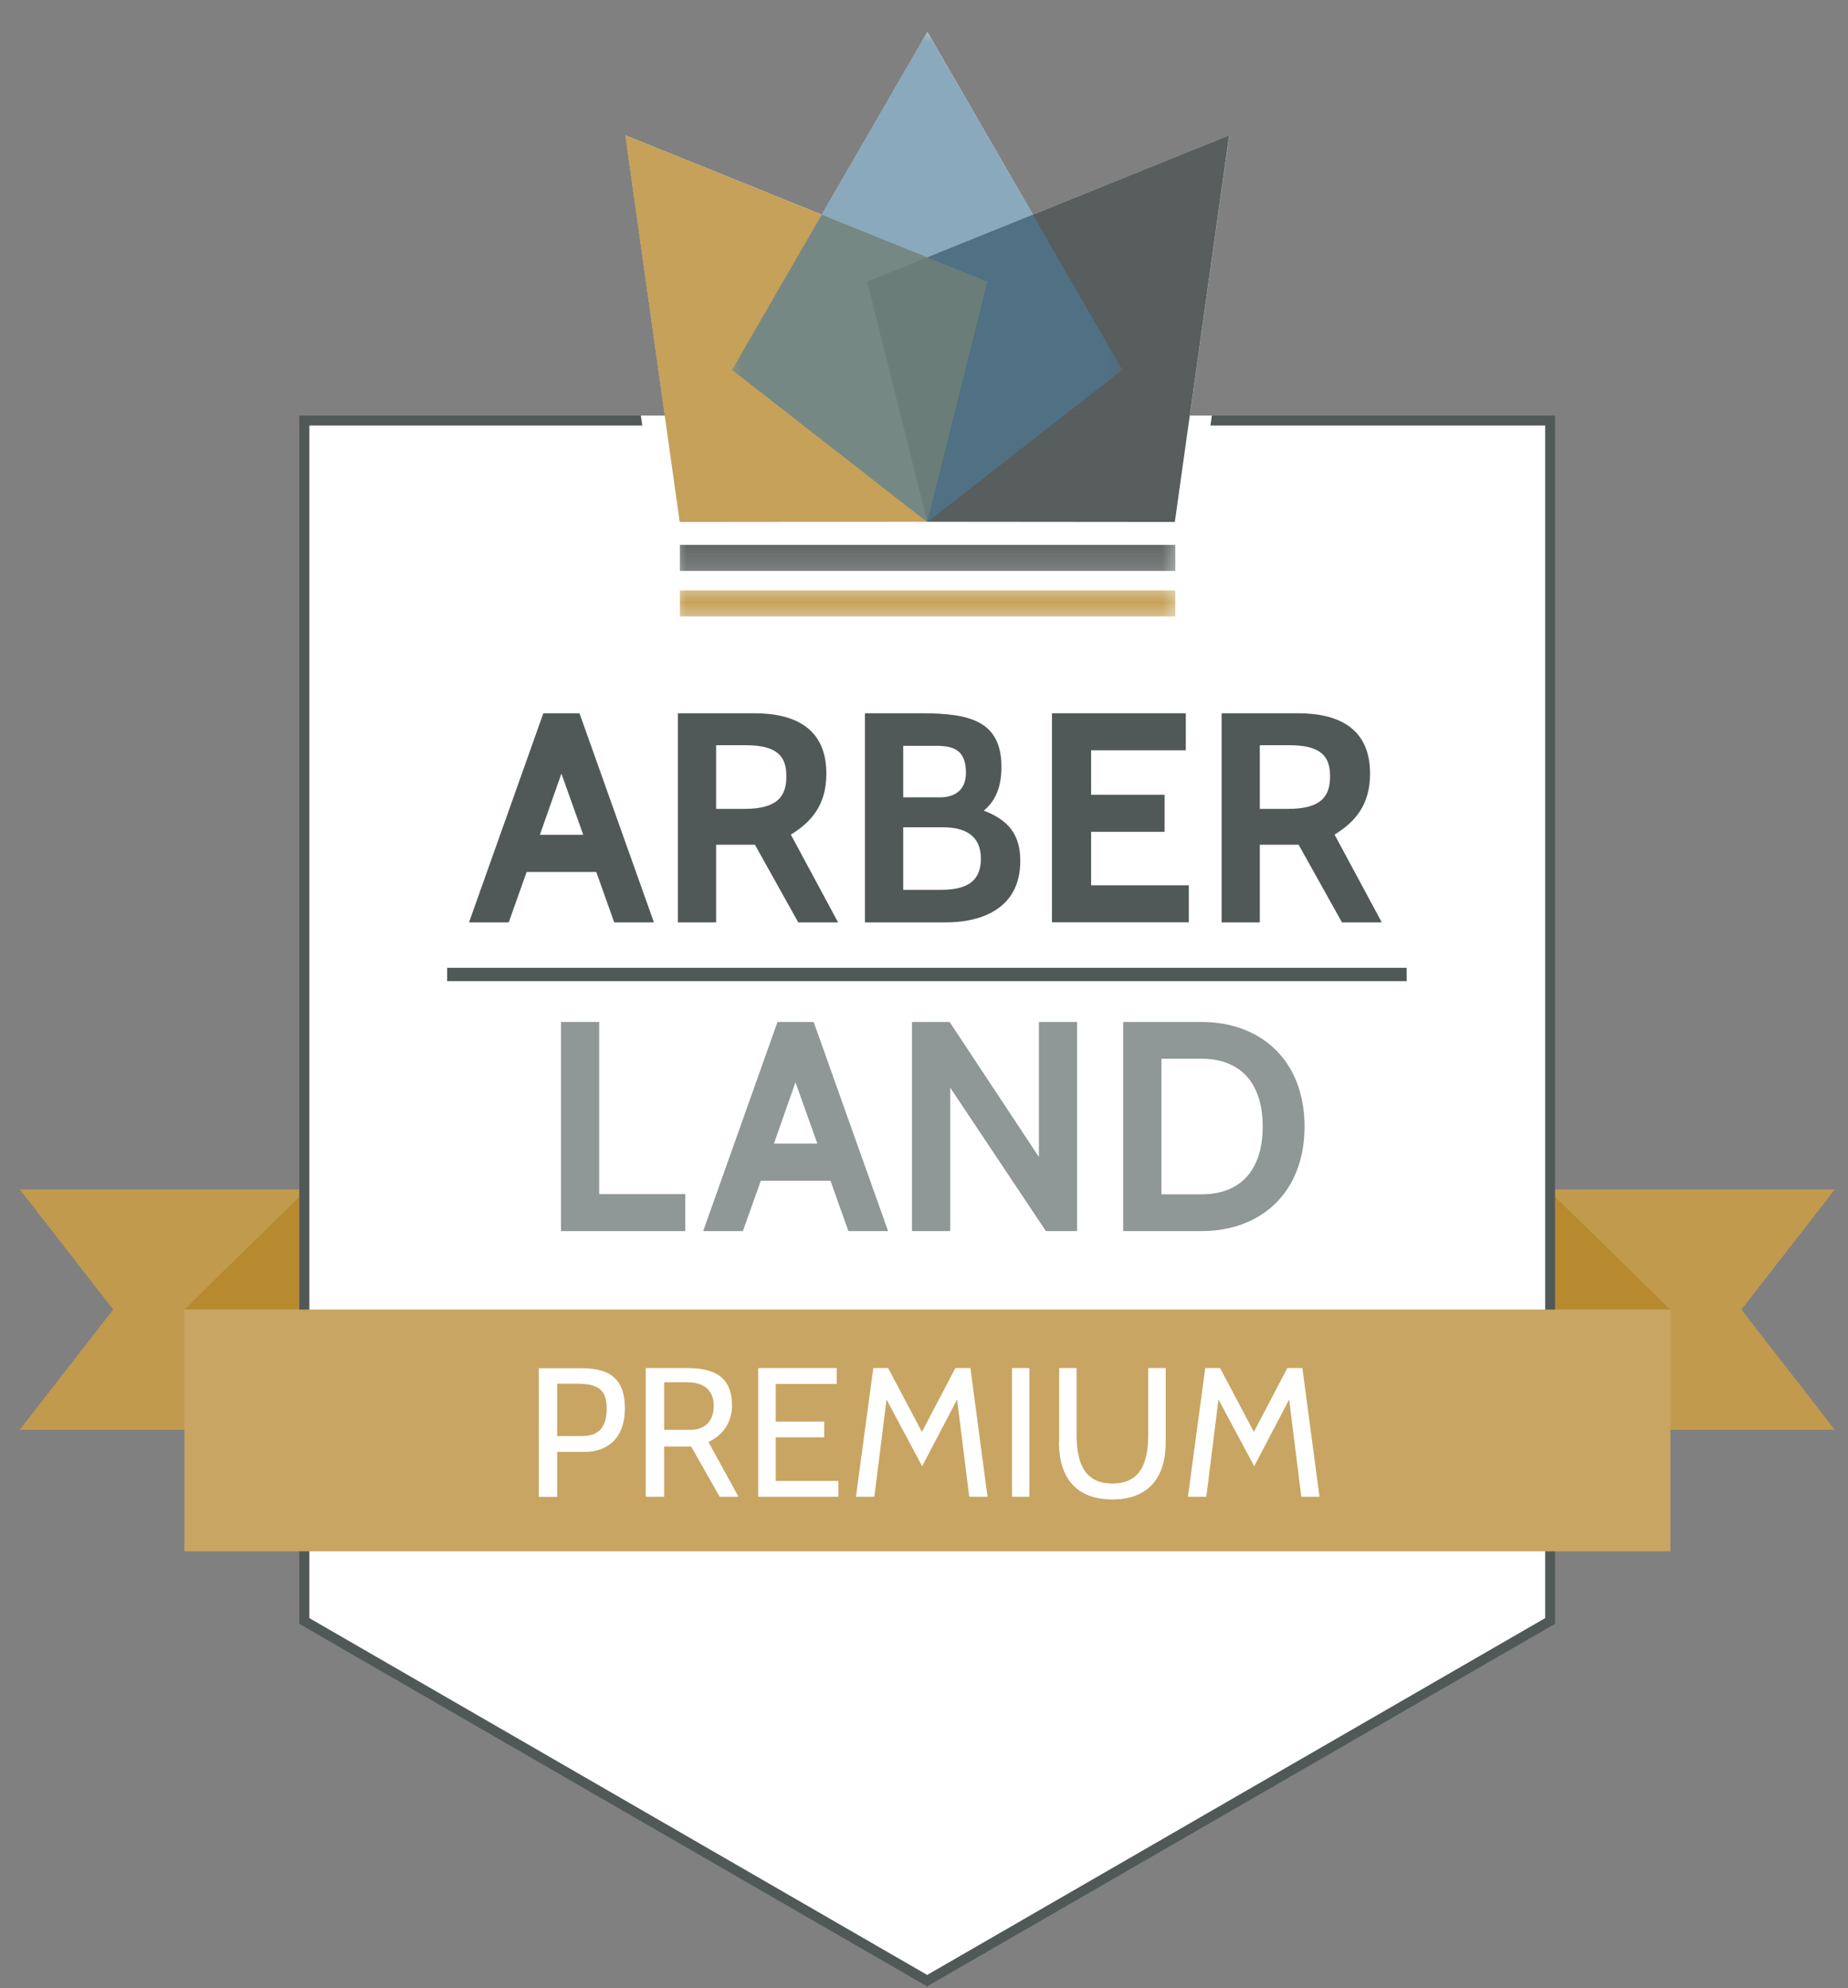
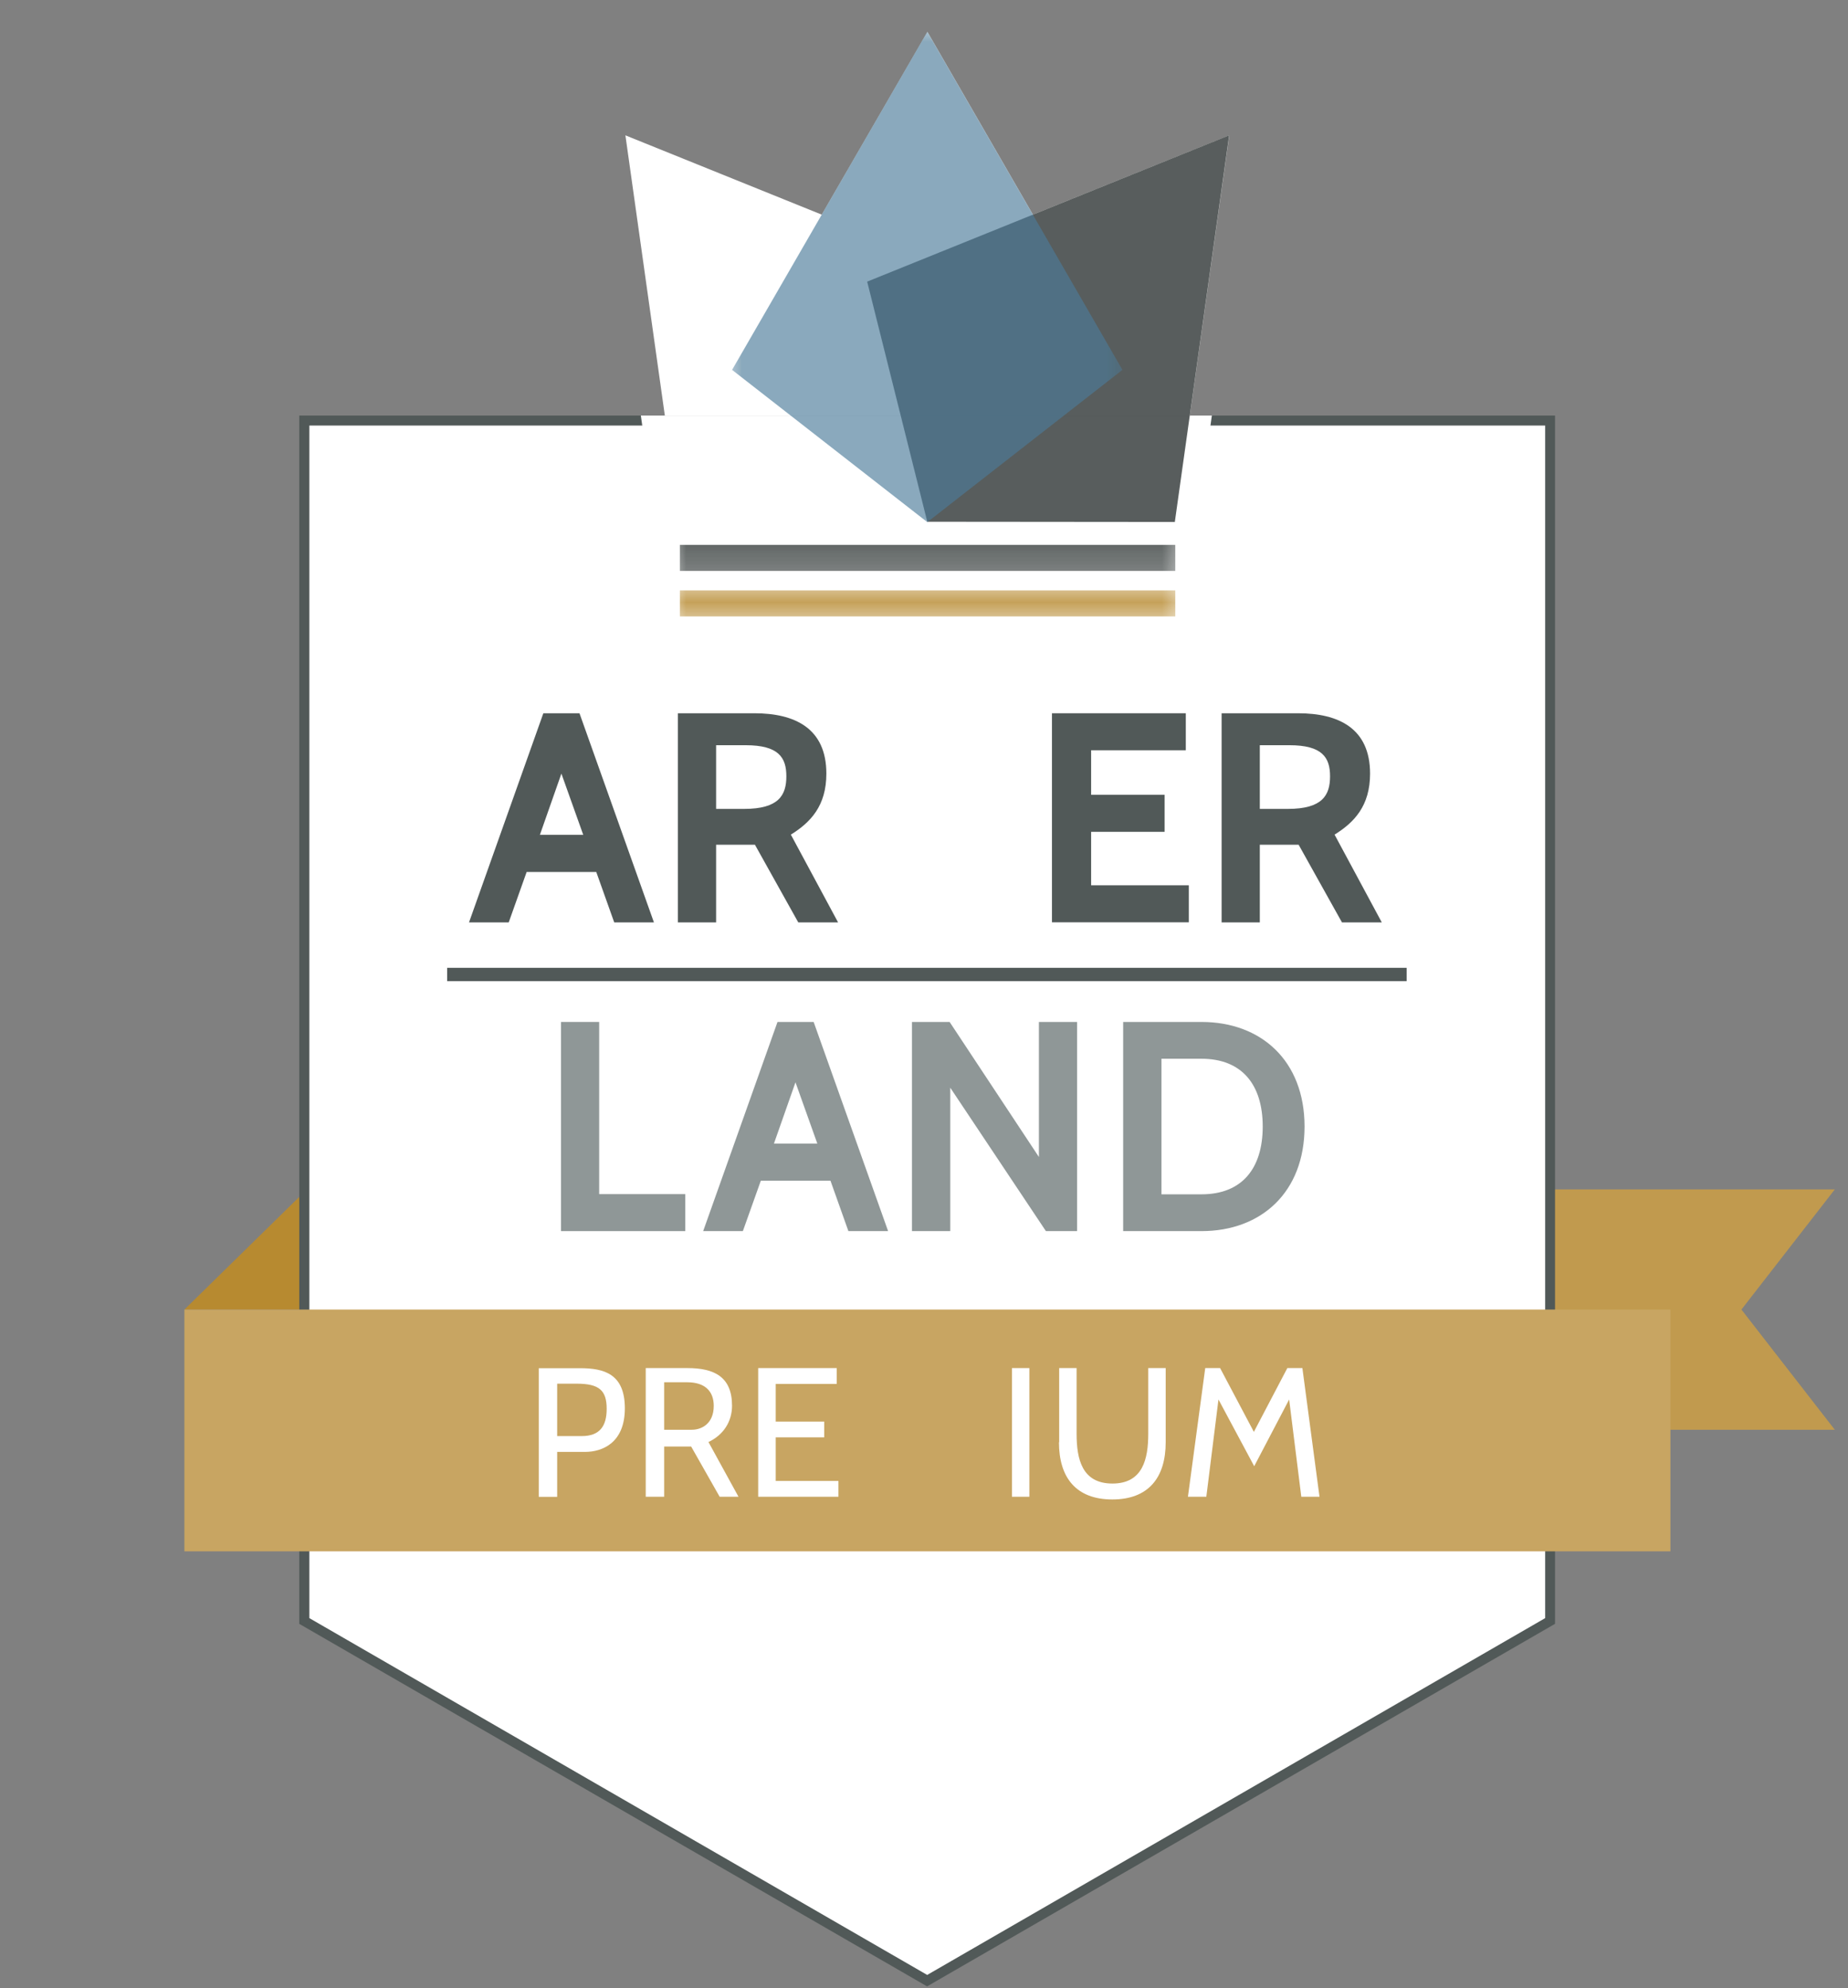
<svg xmlns="http://www.w3.org/2000/svg" width="66" height="71" viewBox="0 0 66 71" fill="none">
  <rect x="0" y="0" width="66" height="71" fill="#808080" stroke="none" />
  <g clip-path="url(#clip0_2520_4922)">
    <path d="M36.89 7.665L33.121 1.137L29.348 7.665L22.336 4.833L24.28 18.646L24.288 18.638L33.098 18.631L33.121 18.646L33.14 18.631L41.95 18.638L41.958 18.646L43.902 4.833L36.89 7.665Z" fill="white" />
    <path d="M55.305 42.472V51.055H65.529L62.194 46.763L65.529 42.472H55.305Z" fill="#C19A4E" />
-     <path d="M59.65 46.763L55.273 42.472V46.763H59.65Z" fill="#B78A30" />
-     <path d="M10.931 42.472V51.055H0.707L4.042 46.763L0.707 42.472H10.931Z" fill="#C19A4E" />
+     <path d="M10.931 42.472H0.707L4.042 46.763L0.707 42.472H10.931Z" fill="#C19A4E" />
    <path d="M6.586 46.763L10.962 42.472V46.763H6.586Z" fill="#B78A30" />
    <path d="M10.871 15.019V31.925V37.542V57.886L33.117 70.731L55.367 57.886V37.542V31.925V15.019H10.871Z" fill="white" />
    <path d="M33.114 70.934L10.688 57.986V14.838H55.537V57.986L55.449 58.036L33.114 70.93V70.934ZM11.049 57.782L33.114 70.523L55.184 57.782V15.196H11.049V57.779V57.782Z" fill="#515958" />
    <path d="M21.937 32.939L21.295 31.137H18.809L18.168 32.939H16.75L19.405 25.47H20.696L23.355 32.939H21.937ZM20.05 27.625L19.282 29.811H20.83L20.05 27.625Z" fill="#515958" />
    <path d="M28.51 32.939L26.962 30.165H25.575V32.939H24.211V25.47H26.943C28.384 25.47 29.513 26.004 29.513 27.625C29.513 28.778 28.948 29.366 28.245 29.804L29.932 32.939H28.514H28.51ZM25.575 26.611V28.885H26.578C27.815 28.885 28.084 28.394 28.084 27.721C28.084 27.049 27.807 26.611 26.631 26.611H25.575Z" fill="#515958" />
-     <path d="M30.891 32.939V25.47H32.908C34.625 25.47 35.766 25.735 35.766 27.391C35.766 28.063 35.574 28.586 35.136 28.947C36.001 29.277 36.439 29.788 36.439 30.741C36.439 32.47 35.021 32.939 33.772 32.939H30.891ZM32.258 26.634V28.471H33.592C33.976 28.471 34.498 28.309 34.498 27.595C34.498 26.814 34.091 26.634 33.465 26.634H32.258ZM32.258 29.546V31.775H33.603C34.479 31.775 35.032 31.51 35.032 30.664C35.032 29.819 34.445 29.542 33.676 29.542H32.258V29.546Z" fill="#515958" />
    <path d="M37.57 32.939V25.47H42.35V26.791H38.969V28.382H41.593V29.704H38.969V31.613H42.458V32.935H37.57V32.939Z" fill="#515958" />
    <path d="M47.928 32.939L46.38 30.165H44.993V32.939H43.629V25.47H46.361C47.801 25.47 48.931 26.004 48.931 27.625C48.931 28.778 48.366 29.366 47.663 29.804L49.35 32.939H47.932H47.928ZM44.993 26.611V28.885H45.996C47.233 28.885 47.502 28.394 47.502 27.721C47.502 27.049 47.225 26.611 46.05 26.611H44.993Z" fill="#515958" />
    <path d="M20.035 43.962V36.493H21.399V42.641H24.473V43.962H20.035Z" fill="#8F9797" />
    <path d="M30.3 43.962L29.659 42.16H27.173L26.531 43.962H25.113L27.768 36.493H29.059L31.718 43.962H30.3ZM28.41 38.649L27.641 40.835H29.19L28.41 38.649Z" fill="#8F9797" />
    <path d="M37.354 43.962L33.938 38.841V43.962H32.57V36.493H33.915L37.104 41.315V36.493H38.468V43.962H37.346H37.354Z" fill="#8F9797" />
    <path d="M40.113 43.962V36.493H42.91C45.043 36.493 46.591 37.88 46.591 40.228C46.591 42.575 45.043 43.962 42.91 43.962H40.113ZM41.481 37.803V42.648H42.91C44.363 42.648 45.097 41.718 45.097 40.228C45.097 38.737 44.359 37.807 42.91 37.807H41.481V37.803Z" fill="#8F9797" />
    <path d="M50.237 34.56H15.969V35.037H50.237V34.56Z" fill="#515958" />
    <path d="M59.658 46.763H6.586V55.397H59.658V46.763Z" fill="#C8A562" />
    <path d="M19.899 51.842V53.452H19.242V48.857H20.714C21.567 48.857 22.316 49.053 22.316 50.29C22.316 51.527 21.509 51.846 20.898 51.846H19.899V51.842ZM19.899 49.41V51.281H20.779C21.417 51.281 21.667 50.928 21.667 50.309C21.667 49.652 21.405 49.41 20.595 49.41H19.899Z" fill="white" />
    <path d="M25.702 53.448L24.684 51.654H23.72V53.448H23.062V48.853H24.553C25.514 48.853 26.144 49.168 26.144 50.198C26.144 50.763 25.837 51.243 25.302 51.493L26.375 53.448H25.706H25.702ZM23.72 49.36V51.055H24.711C25.053 51.055 25.491 50.843 25.491 50.202C25.491 49.671 25.168 49.36 24.546 49.36H23.72Z" fill="white" />
    <path d="M27.078 53.448V48.853H29.883V49.418H27.704V50.763H29.437V51.327H27.704V52.883H29.944V53.448H27.082H27.078Z" fill="white" />
-     <path d="M34.616 53.448L34.182 49.975L32.933 52.357L31.662 49.975L31.227 53.448H30.57L31.189 48.853H31.719L32.926 51.131L34.12 48.853H34.658L35.269 53.448H34.612H34.616Z" fill="white" />
    <path d="M36.141 53.448V48.853H36.763V53.448H36.141Z" fill="white" />
    <path d="M37.828 51.5V48.853H38.45V51.197C38.45 52.103 38.642 52.976 39.73 52.976C40.817 52.976 41.009 52.096 41.009 51.197V48.853H41.632V51.5C41.632 52.761 41.021 53.544 39.726 53.544C38.431 53.544 37.82 52.764 37.82 51.5H37.828Z" fill="white" />
    <path d="M46.475 53.448L46.041 49.975L44.793 52.357L43.517 49.975L43.083 53.448H42.426L43.044 48.853H43.575L44.781 51.131L45.976 48.853H46.514L47.125 53.448H46.468H46.475Z" fill="white" />
    <path d="M22.887 14.838L23.674 20.436L23.686 20.429L33.084 20.421V20.413L33.088 20.421L42.486 20.429L42.497 20.436L43.281 14.838H22.887Z" fill="white" />
    <g opacity="0.8">
      <mask id="mask0_2520_4922" style="mask-type:luminance" maskUnits="userSpaceOnUse" x="27" y="0" width="23" height="24">
        <path d="M49.931 0H27.082V23.464H49.931V0Z" fill="white" />
      </mask>
      <g mask="url(#mask0_2520_4922)">
        <path d="M41.957 18.646L43.898 4.833L30.965 10.059L30.973 10.067L33.117 18.631L41.946 18.639L41.957 18.646Z" fill="#2E3534" />
      </g>
    </g>
    <g opacity="0.8">
      <mask id="mask1_2520_4922" style="mask-type:luminance" maskUnits="userSpaceOnUse" x="16" y="0" width="24" height="24">
-         <path d="M39.15 0H16.301V23.464H39.15V0Z" fill="white" />
-       </mask>
+         </mask>
      <g mask="url(#mask1_2520_4922)">
        <path d="M35.269 10.059L22.332 4.833L24.276 18.646L24.284 18.639L33.113 18.631L35.257 10.067L35.269 10.059Z" fill="#B78A30" />
      </g>
    </g>
    <g opacity="0.65">
      <mask id="mask2_2520_4922" style="mask-type:luminance" maskUnits="userSpaceOnUse" x="25" y="0" width="16" height="20">
        <path d="M40.473 0.753H25.758V19.03H40.473V0.753Z" fill="white" />
      </mask>
      <g mask="url(#mask2_2520_4922)">
        <path d="M40.092 13.216L33.118 1.137L26.141 13.216H26.156L33.118 18.645L40.076 13.216H40.092Z" fill="#4B7B99" />
      </g>
    </g>
    <g opacity="0.8">
      <mask id="mask3_2520_4922" style="mask-type:luminance" maskUnits="userSpaceOnUse" x="23" y="19" width="20" height="2">
        <path d="M42.36 19.073H23.898V20.771H42.36V19.073Z" fill="white" />
      </mask>
      <g mask="url(#mask3_2520_4922)">
        <path d="M41.974 19.457H24.281V20.387H41.974V19.457Z" fill="#2E3534" />
      </g>
    </g>
    <g opacity="0.8">
      <mask id="mask4_2520_4922" style="mask-type:luminance" maskUnits="userSpaceOnUse" x="23" y="20" width="20" height="3">
        <path d="M42.36 20.698H23.898V22.396H42.36V20.698Z" fill="white" />
      </mask>
      <g mask="url(#mask4_2520_4922)">
        <path d="M41.974 21.082H24.281V22.012H41.974V21.082Z" fill="#B78A30" />
      </g>
    </g>
  </g>
  <defs>
    <clipPath id="clip0_2520_4922">
      <rect width="64.822" height="70.934" fill="white" transform="translate(0.707)" />
    </clipPath>
  </defs>
</svg>